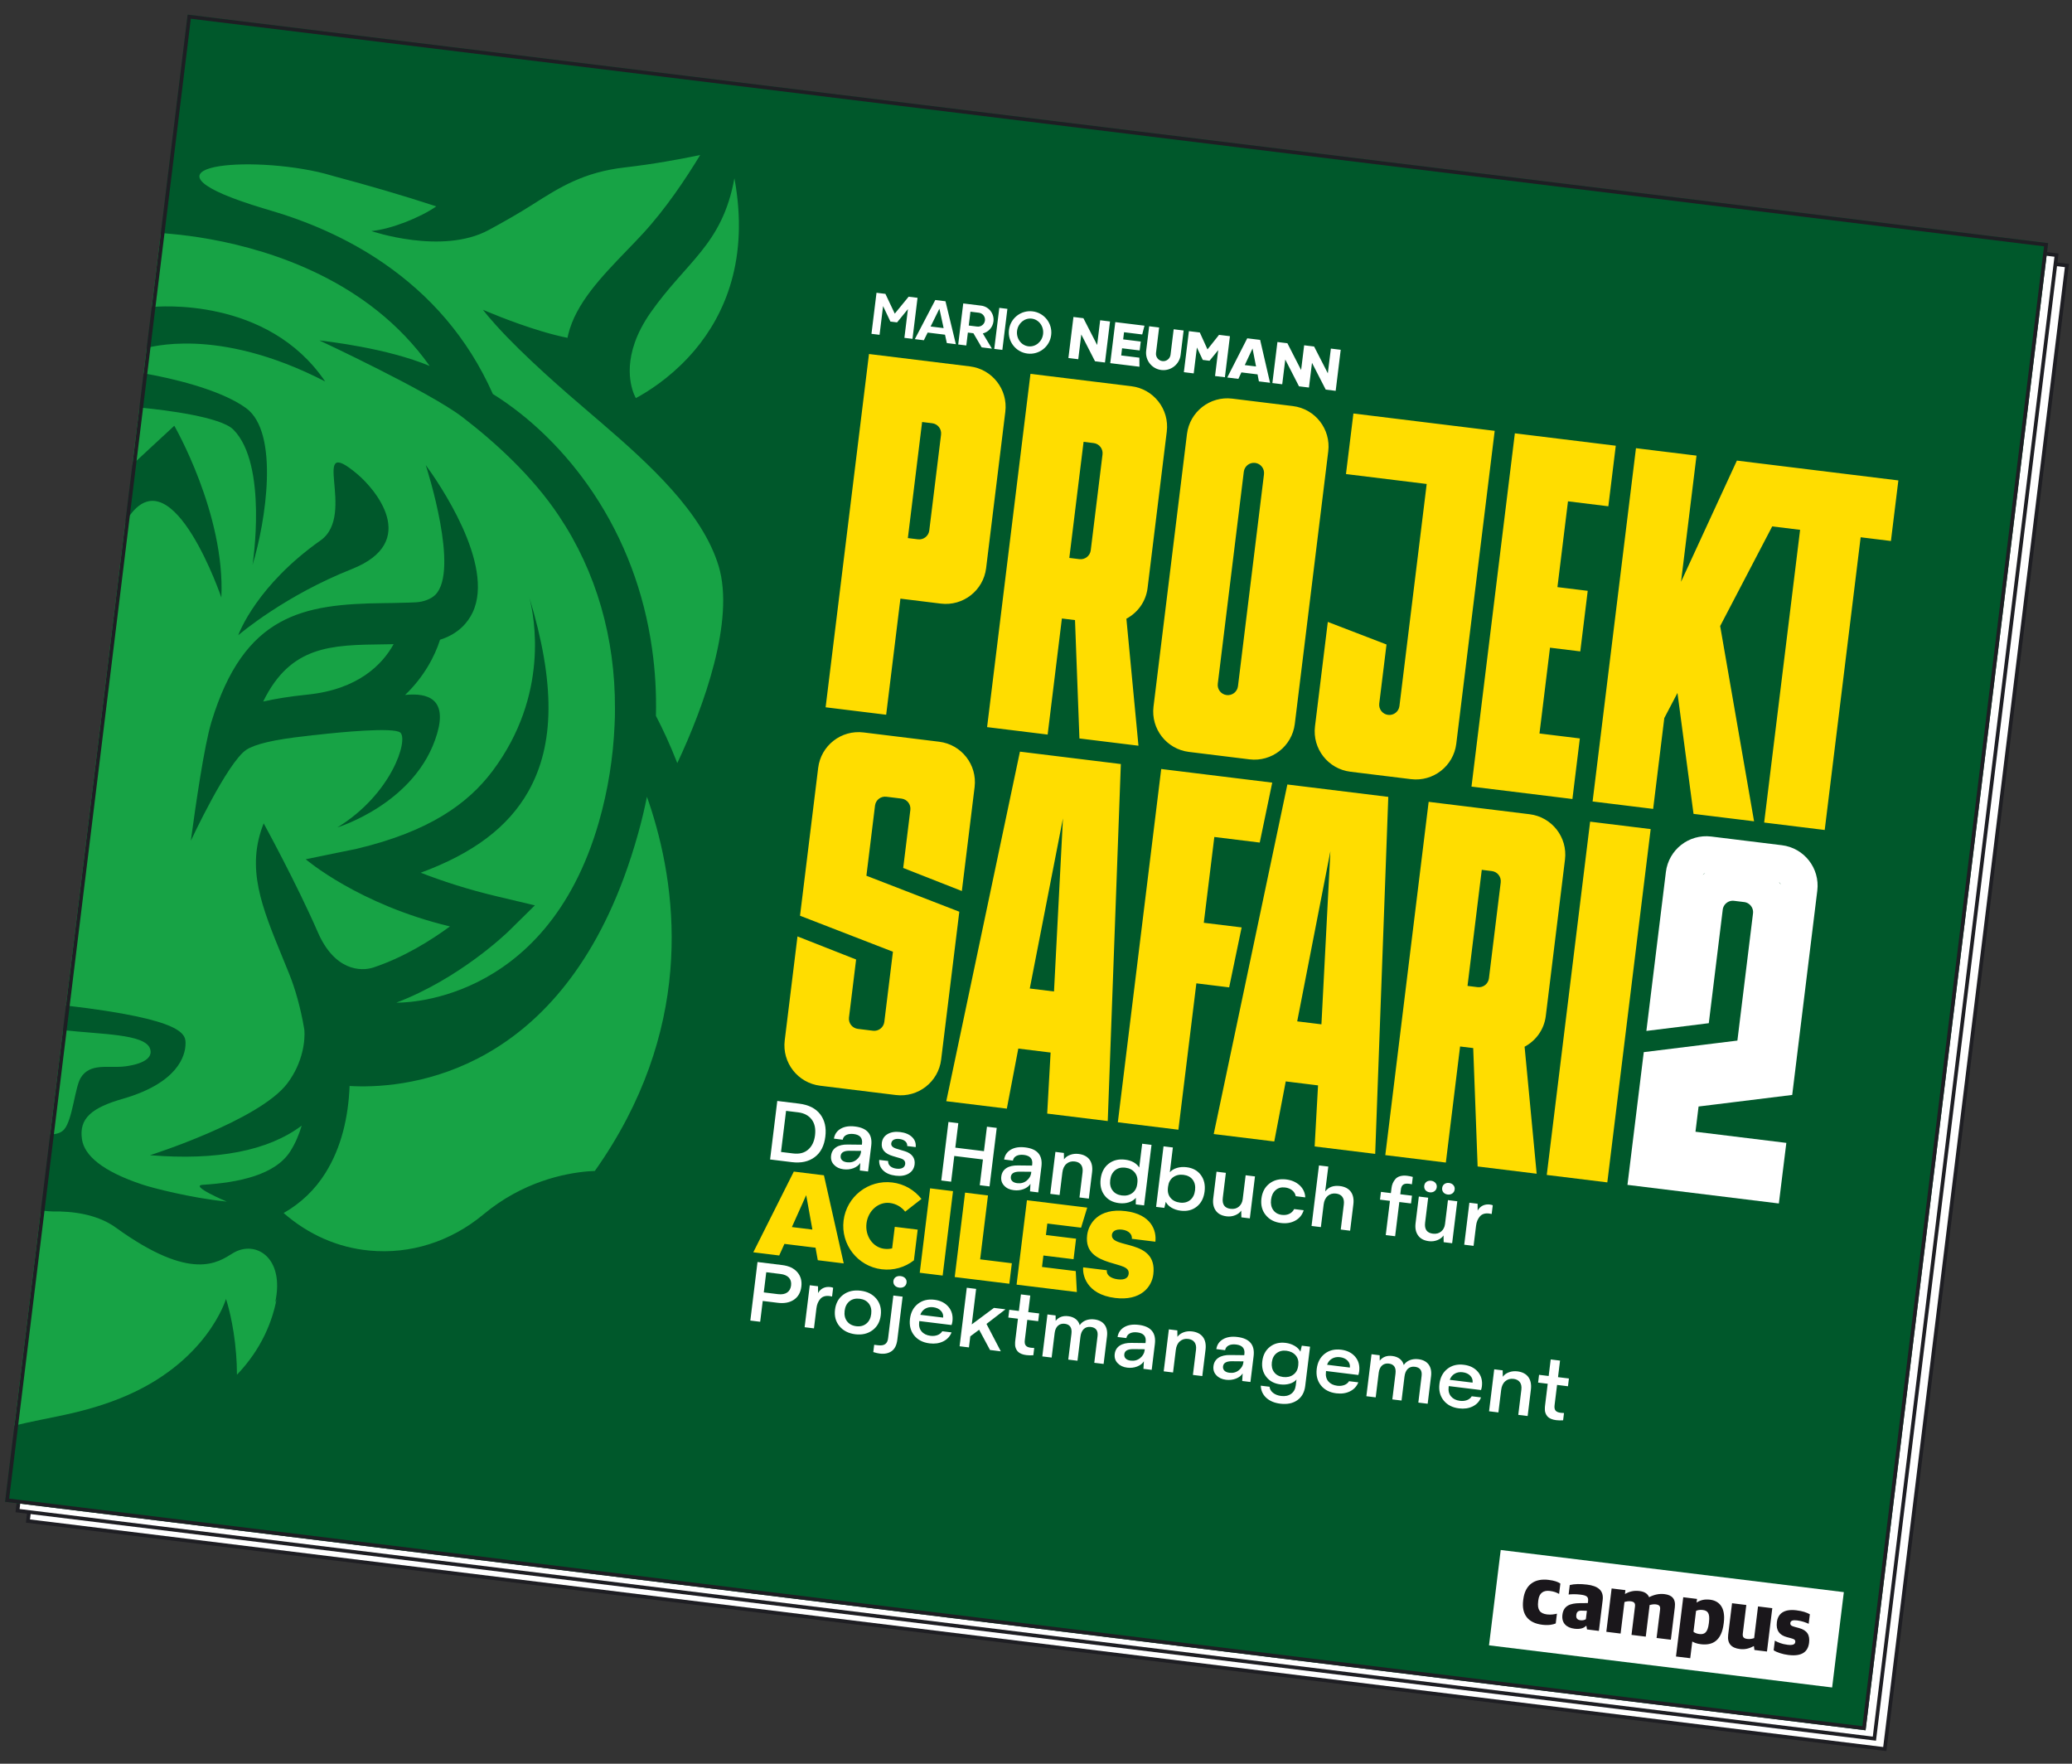
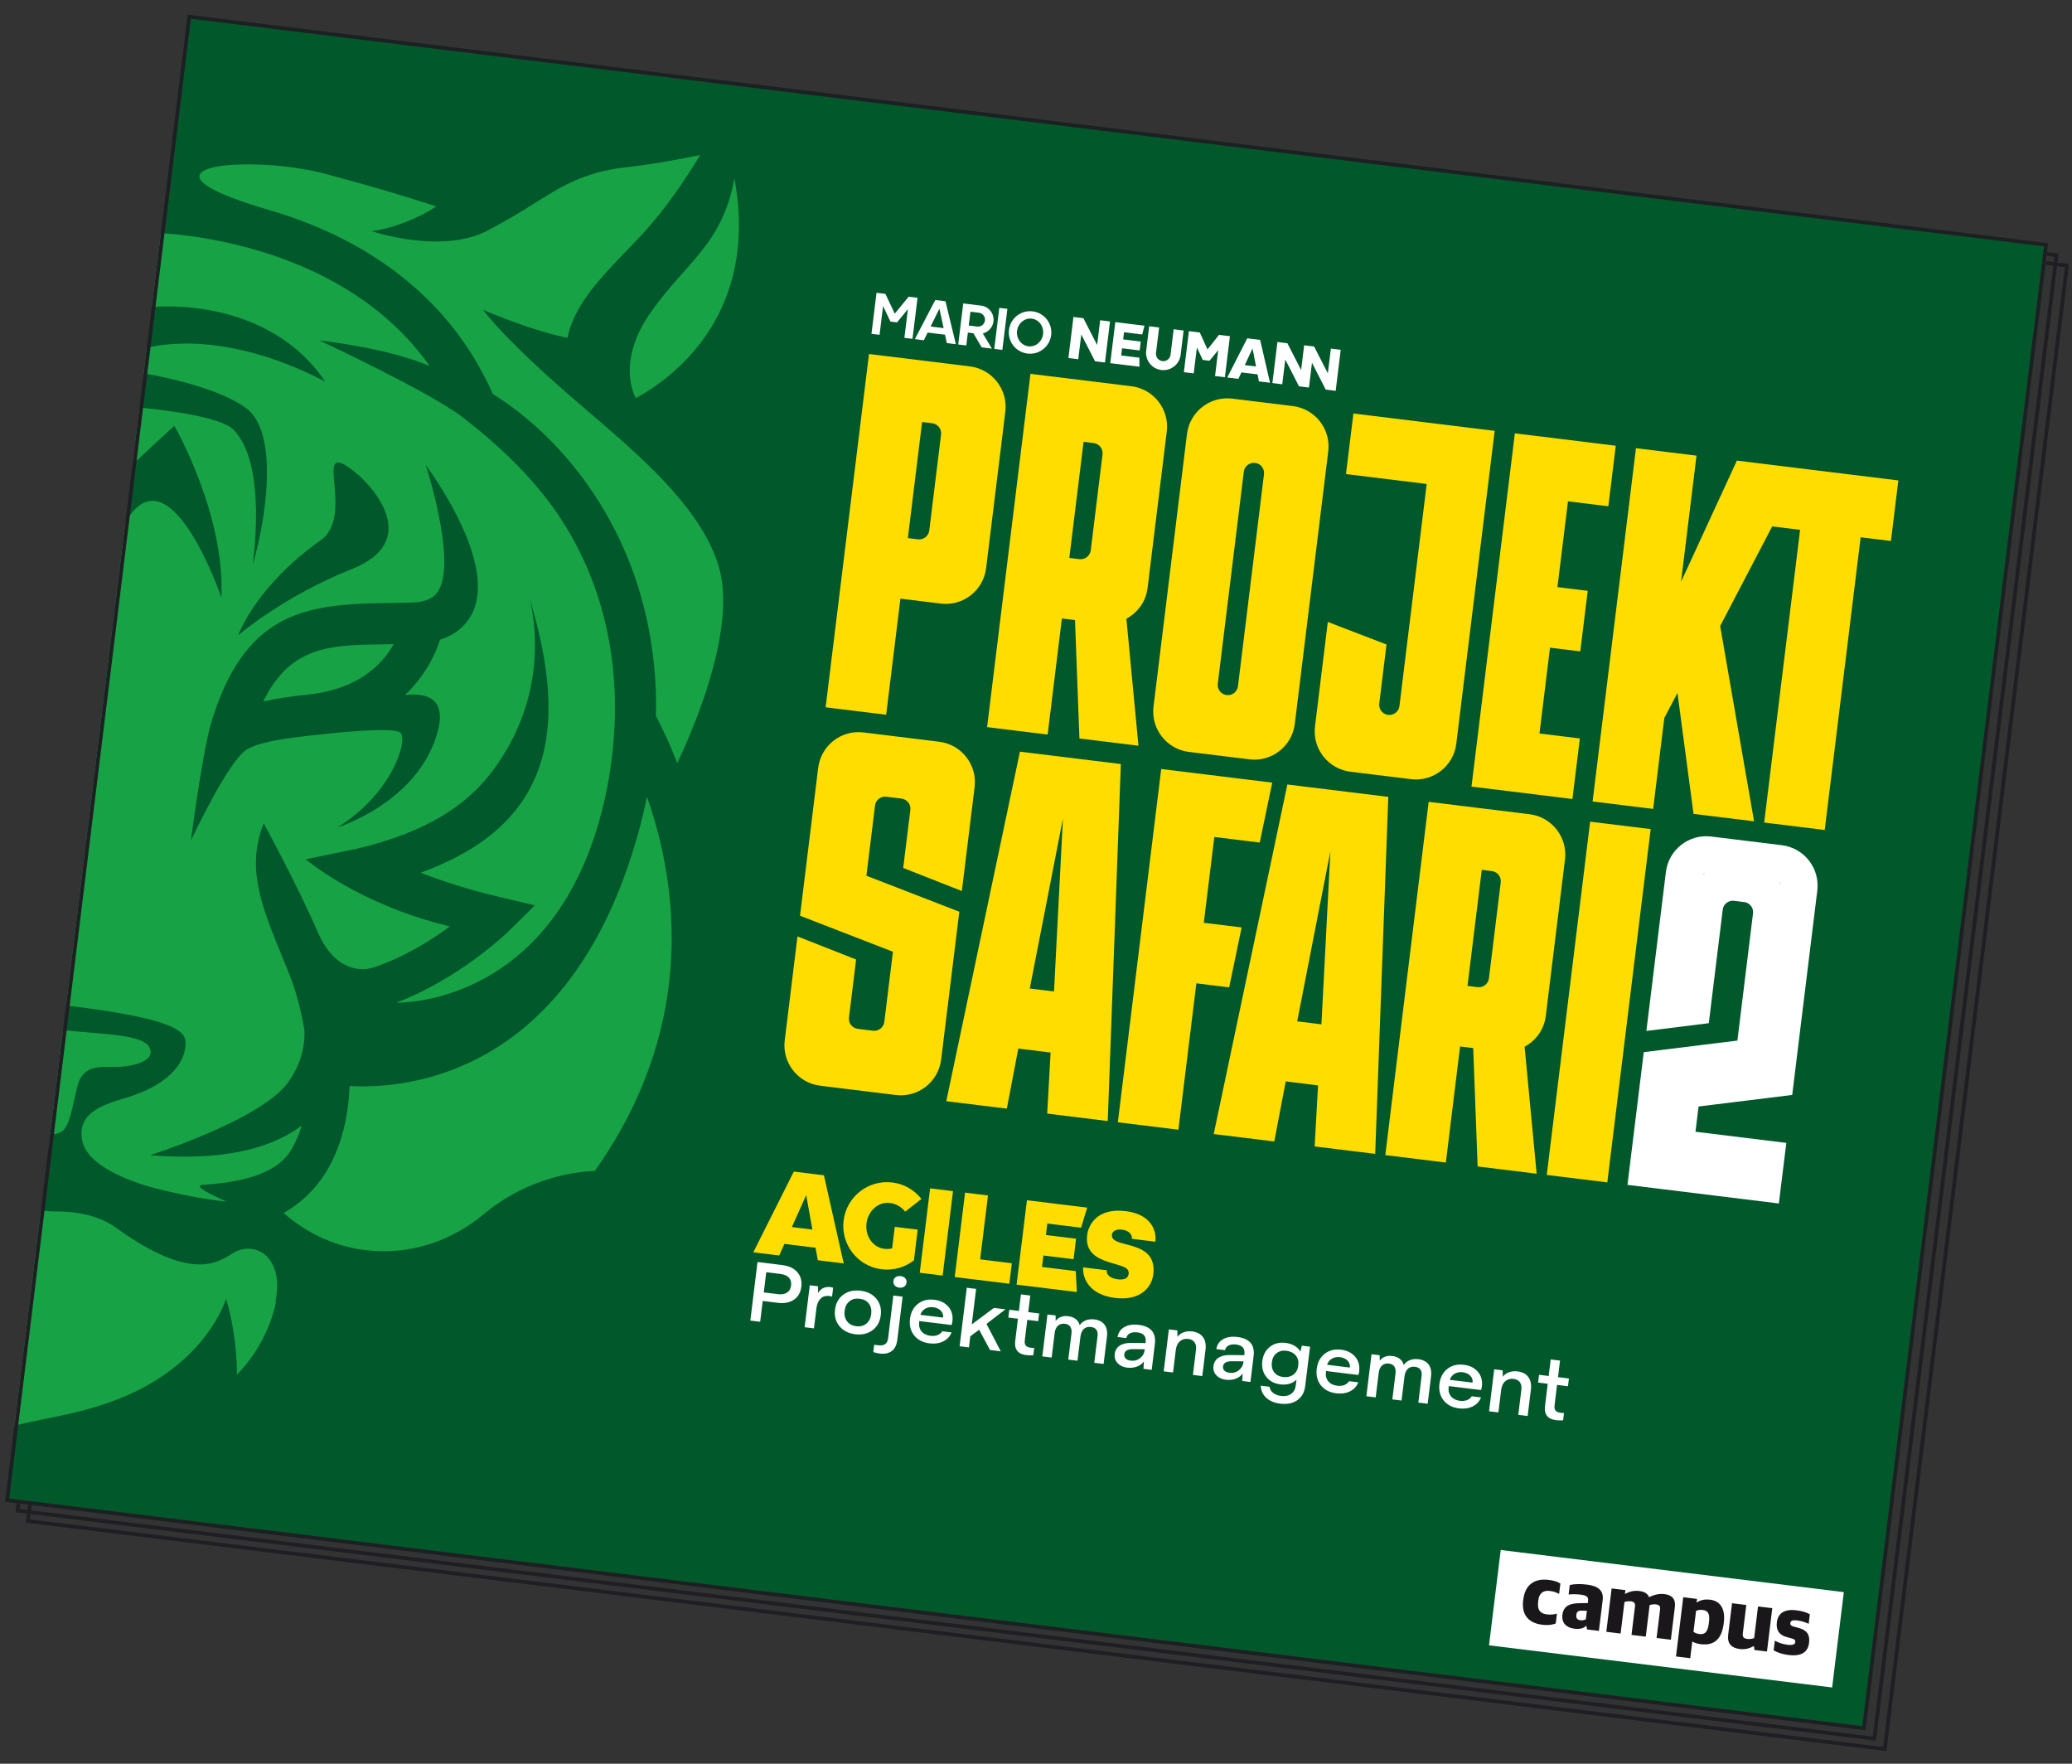
<svg xmlns="http://www.w3.org/2000/svg" version="1.1" id="Ebene_1" x="0px" y="0px" width="282px" height="240px" viewBox="0 0 282 240" enable-background="new 0 0 282 240" xml:space="preserve">
  <rect x="0" y="0" width="282" height="240" fill="#333333" stroke="none" />
-   <path fill="#FFFFFF" d="M28.589,5.107c-8.262,67.29-16.524,134.579-24.786,201.87c84.24,10.342,168.48,20.686,252.719,31.029  c8.263-67.289,16.524-134.579,24.787-201.869C197.068,25.793,112.831,15.451,28.589,5.107L28.589,5.107z" />
  <path fill="none" stroke="#1E1E23" stroke-width="0.5" d="M28.589,5.107c-8.262,67.29-16.524,134.579-24.786,201.87  c84.24,10.342,168.48,20.686,252.719,31.029c8.263-67.289,16.524-134.579,24.787-201.869  C197.068,25.793,112.831,15.451,28.589,5.107L28.589,5.107z" />
-   <path fill="#FFFFFF" d="M27.172,3.689C18.91,70.98,10.648,138.268,2.386,205.559c84.24,10.344,168.479,20.686,252.719,31.031  c8.263-67.291,16.524-134.58,24.786-201.871C195.651,24.376,111.413,14.033,27.172,3.689L27.172,3.689z" />
  <path fill="none" stroke="#1E1E23" stroke-width="0.5" d="M27.172,3.689C18.91,70.98,10.648,138.268,2.386,205.559  c84.24,10.344,168.479,20.686,252.719,31.031c8.263-67.291,16.524-134.58,24.786-201.871  C195.651,24.376,111.413,14.033,27.172,3.689L27.172,3.689z" />
  <polygon fill="#00582B" points="25.537,1.994 0.69,204.359 253.906,235.449 278.754,33.084 25.537,1.994 " />
  <path fill="#17A345" d="M21.888,31.712c0.414,0.028,0.919,0.066,1.499,0.127c5.604,0.508,18.066,2.536,28.014,10.487  c2.585,2.068,4.996,4.535,7.078,7.473c-5.83-2.437-13.985-3.346-15.009-3.472c0,0,14.954,6.97,19.449,10.418  c4.454,3.419,9.522,8.01,13.151,13.455c5.102,7.627,7.662,16.626,7.627,26.212c0.009,0.758-0.017,1.524-0.056,2.3  c-0.188,4.296-0.868,8.726-2.136,13.162c-7.262,25.254-27.557,24.561-27.557,24.561c8.529-3.24,14.876-9.336,15.234-9.678  l3.616-3.559l-4.946-1.172c-4.189-0.979-7.785-2.178-10.59-3.269c7.177-2.647,11.904-6.229,14.631-11.039  c3.625-6.397,3.675-14.816,0.147-26.433c0.686,2.615,2.768,13.288-5.032,23.661c-3.349,4.44-8.594,8.196-18.405,10.542l-6.994,1.437  c0,0,7.171,6.162,19.63,9.14c-2.611,1.918-6.31,4.223-10.411,5.586c-1.746,0.576-5.311,0.422-7.577-4.809  c-2.928-6.715-7.365-14.803-7.365-14.803c-2.422,6.103-0.308,11.258,2.626,18.405l0.835,2.047c0.799,1.965,1.569,4.625,2.058,7.547  c0.008,0.035,0.014,0.08,0.019,0.127c0.109,1.234-0.118,4.361-2.328,7.27c-3.845,5.057-18.682,9.762-18.682,9.762  c9.146,0.75,16.072-0.594,20.645-4.025c-0.367,1.244-0.873,2.416-1.533,3.467c-2.066,3.285-7.143,4.289-11.918,4.586  c-1.913,0.115,3.27,2.289,3.27,2.289L30.6,163.48c-4.624-0.479-9.873-1.836-11.199-2.281c-5.52-1.83-7.924-3.992-8.244-6.168  c-0.422-2.834,1.294-4.287,5.562-5.514c7.525-2.164,8.48-5.881,8.528-7.379c0.055-1.361,0.111-3.391-16.266-5.311l8.071-65.732  c0.219-0.403,0.456-0.759,0.697-1.068c5.864-7.795,12.378,11.279,12.378,11.279c0.536-11.367-6.405-23.37-6.405-23.37l-5.703,5.282  l0.955-7.772l0.154,0.026c0.124,0.004,0.258,0.021,0.403,0.038c2.882,0.286,10.483,1.208,12.216,2.936  c4.753,4.745,2.624,18.417,2.624,18.417c1.794-5.864,3.7-17.99-0.886-21.336c-3.655-2.653-10.677-4.138-13.387-4.629  c-0.222-0.039-0.399-0.07-0.555-0.09l0.43-3.499c0.13,0.128,9.38-3.089,24.281,4.6C36.403,40.314,21.35,41.711,20.688,41.777  l-0.018,0.128l-0.024-0.066L21.888,31.712L21.888,31.712z M59.249,80.936c-0.581,0.585-1.623,0.965-2.626,1.023  c-0.626,0.037-1.261,0.049-1.885,0.063c-0.863,0.03-1.712,0.039-2.55,0.049C41.259,82.2,33.23,83.578,28.771,98.251  c-0.987,3.249-2.167,11.473-2.798,16.155c0,0,4.976-10.686,7.559-12.382c1.157-0.763,3.769-1.392,8.112-1.864  c0,0,0.149-0.017,0.413-0.053c0.08-0.001,0.172-0.012,0.263-0.022c0.057-0.005,0.115-0.009,0.162-0.026  c0.184-0.021,0.378-0.044,0.607-0.062c3.154-0.359,10.491-1.075,11.392-0.309c1.133,0.988-1.19,8.393-8.549,12.895  c0,0,10.807-3.287,13.567-12.776c1.347-4.618-1.171-5.571-4.368-5.24c2.551-2.435,4.037-5.237,4.758-7.514  c2.529-0.798,3.796-2.372,4.435-3.707c3.102-6.563-4.734-17.816-6.38-20.065C58.165,63.975,62.536,77.642,59.249,80.936  L59.249,80.936z M47.882,77.437c9.367-3.713,3.129-10.925,0.75-12.924c-6.754-5.682,0.017,5.487-5.011,9.03  c-8.617,6.079-11.057,12.508-11.195,12.897C32.791,86.135,38.823,81.029,47.882,77.437L47.882,77.437z M41.756,94.53  c-2.358,0.242-4.32,0.566-5.937,0.934c3.73-7.638,9.245-7.697,16.437-7.785c0.43-0.005,0.873-0.006,1.315-0.02  C52.061,90.379,48.787,93.834,41.756,94.53L41.756,94.53z M94.573,47.626c-0.329,0.378-0.646,0.747-0.972,1.09  c-2.614,2.789-5.363,4.544-7.057,5.456c0,0-1.782-2.911-0.149-7.55c0.438-1.259,1.139-2.643,2.181-4.133  c2.41-3.412,4.793-5.698,6.797-8.199c2.084-2.596,3.744-5.434,4.58-10.035C101.992,35.282,98.627,42.797,94.573,47.626  L94.573,47.626z M59.381,28.083c-2.152,1.5-6.079,3.087-8.837,3.358c0,0,9.637,3.298,15.986-0.15  c2.195-1.19,4.116-2.289,5.906-3.427c3.753-2.388,6.993-4.445,12.646-5.086c3.842-0.443,7.394-1.093,10.214-1.686  c-1.957,3.231-4.712,7.35-7.806,10.701c-0.718,0.783-1.467,1.551-2.206,2.318c-3.397,3.53-6.905,7.148-7.947,11.397  c-0.043,0.153-0.072,0.307-0.102,0.462c-1.159-0.233-2.386-0.553-3.587-0.915c-4.1-1.227-7.919-2.906-7.919-2.906  c0.526,0.687,1.149,1.407,1.826,2.158c3.743,4.146,9.324,8.981,12.55,11.73c0.573,0.488,1.155,0.988,1.769,1.517  c3.304,2.838,6.689,5.855,9.531,9.042c2.933,3.289,5.289,6.756,6.408,10.445c2.206,7.36-1.958,18.984-5.631,26.8  c-1.024-2.625-2.057-4.799-2.909-6.429c0.077-3.113-0.102-6.165-0.529-9.147c-1.072-7.652-3.763-14.835-8.005-21.191  c-3.774-5.644-8.575-10.292-13.66-13.462c-1.736-3.911-3.903-7.264-6.342-10.142c-2.578-3.043-5.471-5.546-8.474-7.623  c-5.16-3.563-10.683-5.824-15.663-7.271c-0.218-0.062-0.436-0.134-0.644-0.192c-18.794-5.633-3.291-7.36,7.341-4.98  c0.054,0.02,0.119,0.037,0.176,0.044c0.527,0.122,1.043,0.254,1.534,0.403c0.176,0.045,0.339,0.088,0.501,0.142  C49.988,25.188,54.75,26.564,59.381,28.083L59.381,28.083z M84.923,119.395c0.695-1.882,1.35-3.894,1.941-6.026  c0.462-1.651,0.856-3.3,1.183-4.944c0.202,0.568,0.402,1.146,0.59,1.736c3.769,11.851,5.701,30.283-7.679,49.177  c-0.284,0.01-0.603,0.027-0.946,0.055c-3.21,0.271-8.893,1.418-14.222,5.863c-4.445,3.695-9.942,5.441-15.498,4.916  c-4.306-0.393-8.338-2.178-11.688-5.109c2.322-1.322,4.243-3.143,5.678-5.432c2.205-3.508,3.137-7.689,3.299-11.855  c-0.202-0.012-0.343-0.031-0.343-0.035c0.001-0.002,0.099,0.006,0.343,0.035C54.374,148.18,74.75,146.904,84.923,119.395  L84.923,119.395z M5.558,164.713c0.679,0.084,1.361,0.145,1.679,0.139c2.515-0.041,5.943,0.322,8.539,2.203  c10.336,7.465,13.908,4.703,15.926,3.471c3.034-1.855,7.112,0.555,5.743,6.744l0.193-0.473c-0.563,2.938-1.989,6.721-5.388,10.271  c-0.006-0.973-0.037-1.904-0.112-2.771c-0.329-4.326-1.289-7.283-1.381-7.543c0,0-2.546,8.756-14.383,13.512  c-4.281,1.713-7.825,2.307-10.901,2.947c-1.219,0.258-2.391,0.5-3.509,0.768L5.558,164.713L5.558,164.713z M6.831,154.354  l1.734-14.121l0.017-0.061c5.153,0.588,11.055,0.51,11.821,2.48c0.421,1.068-0.458,2.059-3.334,2.451  c-2.263,0.299-4.805-0.555-6.097,1.582c-0.768,1.285-1.096,5.598-2.2,6.955C8.319,154.195,7.585,154.367,6.831,154.354  L6.831,154.354z" />
  <polygon fill="#FFFFFF" points="204.248,210.918 202.655,223.891 249.354,229.625 250.947,216.652 204.248,210.918 " />
  <path fill="#1A171B" d="M228.102,225.408l0.989-8.063l1.874,0.23l-0.061,0.498c0.489-0.32,1.051-0.488,1.838-0.393  c1.142,0.141,2.135,0.949,1.869,3.111l-0.017,0.133c-0.286,2.33-1.496,3.014-3.115,2.814c-0.587-0.072-0.948-0.24-1.158-0.367  l-0.279,2.273L228.102,225.408L228.102,225.408z M231.268,222.352c0.699,0.086,1.147-0.174,1.304-1.438l0.022-0.188  c0.151-1.232-0.192-1.566-0.855-1.648c-0.4-0.049-0.713,0.025-0.905,0.125l-0.35,2.84  C230.635,222.184,230.935,222.311,231.268,222.352L231.268,222.352z M218.62,222.049l0.724-5.9l1.874,0.23l-0.063,0.521  c0.591-0.322,1.197-0.494,1.963-0.4c0.676,0.082,1.116,0.34,1.325,0.838c0.685-0.344,1.38-0.506,2.09-0.418  c1.009,0.123,1.555,0.629,1.412,1.793l-0.541,4.414l-1.942-0.238l0.476-3.871c0.055-0.443-0.102-0.641-0.579-0.701  c-0.287-0.035-0.552,0.012-0.855,0.098c-0.005,0.045,0.001,0.092-0.005,0.135l-0.51,4.158l-1.941-0.238l0.475-3.869  c0.056-0.443-0.111-0.645-0.578-0.701c-0.287-0.037-0.598,0.016-0.855,0.096l-0.527,4.293L218.62,222.049L218.62,222.049z   M236.791,224.393c-1.13-0.139-1.733-0.732-1.585-1.939l0.526-4.293l1.941,0.24l-0.476,3.881c-0.06,0.477,0.118,0.68,0.628,0.74  c0.345,0.043,0.656-0.031,0.915-0.111l0.528-4.314l1.941,0.238l-0.724,5.898l-1.708-0.209l-0.068-0.537  C238.084,224.314,237.535,224.482,236.791,224.393L236.791,224.393z M243.4,225.203c-0.799-0.098-1.556-0.348-2.004-0.639  l0.161-1.309c0.443,0.232,0.922,0.461,1.721,0.559c0.71,0.088,1.019-0.043,1.058-0.365c0.037-0.299-0.13-0.41-0.62-0.537  l-0.535-0.145c-0.99-0.268-1.488-0.891-1.348-2.033c0.146-1.188,1.011-1.813,2.652-1.611c0.853,0.105,1.403,0.297,1.836,0.541  l-0.16,1.297c-0.362-0.168-0.888-0.377-1.586-0.465c-0.577-0.07-0.871,0.039-0.909,0.35c-0.037,0.301,0.15,0.414,0.62,0.539  l0.533,0.143c1.178,0.314,1.521,0.998,1.396,2.02C246.056,224.844,245.153,225.42,243.4,225.203L243.4,225.203z M209.913,221.092  c-1.931-0.236-2.847-1.396-2.61-3.314l0.019-0.145c0.245-2.006,1.558-2.881,3.432-2.65c0.809,0.098,1.272,0.268,1.615,0.502  l-0.174,1.408c-0.369-0.193-0.668-0.33-1.267-0.404c-0.832-0.102-1.438,0.252-1.561,1.25l-0.023,0.189  c-0.136,1.107,0.228,1.637,1.214,1.758c0.577,0.07,1.039-0.031,1.341-0.105l-0.162,1.33  C211.379,221.068,210.778,221.197,209.913,221.092L209.913,221.092z M215.098,220.479c0.299,0.037,0.589-0.029,0.738-0.146  l0.141-1.141l-0.695-0.018c-0.471-0.023-0.693,0.141-0.747,0.584C214.474,220.244,214.731,220.434,215.098,220.479L215.098,220.479z   M214.282,221.629c-1.087-0.135-1.775-0.77-1.637-1.9c0.153-1.242,1.06-1.559,2.366-1.578l1.094-0.012l0.031-0.256  c0.076-0.621-0.207-0.791-1.061-0.896c-0.587-0.072-1.163-0.063-1.585-0.014l0.157-1.287c0.639-0.158,1.429-0.172,2.35-0.059  c1.452,0.178,2.292,0.764,2.129,2.096l-0.516,4.203l-1.619-0.199l-0.078-0.471l-0.066-0.01  C215.56,221.572,215.013,221.719,214.282,221.629L214.282,221.629z" />
  <path fill="#FFFFFF" d="M163.699,48.977l-0.8-1.692l-0.433,3.525l-1.341-0.165l0.686-5.584l1.484,0.183l1.045,2.301l1.571-1.979  l1.483,0.183l-0.685,5.584l-1.341-0.164l0.433-3.526l-1.185,1.449L163.699,48.977L163.699,48.977z M131.847,44.297l1.148,0.141  c0.52,0.064,0.994-0.306,1.058-0.826c0.063-0.519-0.306-0.992-0.825-1.057l-1.149-0.141L131.847,44.297L131.847,44.297z   M133.532,41.589c1.057,0.13,1.809,1.092,1.679,2.148c-0.1,0.817-0.695,1.45-1.448,1.638L135,47.438l-1.396-0.172l-1.125-1.92  l-0.75-0.092l-0.217,1.755l-1.1-0.135l0.685-5.584L133.532,41.589L133.532,41.589z M138.422,45.023  c-0.128,1.04,0.563,1.981,1.54,2.102c0.979,0.12,1.874-0.626,2.002-1.666c0.128-1.039-0.562-1.98-1.54-2.101  C139.446,43.238,138.55,43.984,138.422,45.023L138.422,45.023z M137.321,44.888c0.194-1.586,1.639-2.714,3.225-2.519  c1.586,0.194,2.714,1.638,2.519,3.225c-0.194,1.586-1.638,2.714-3.225,2.519C138.254,47.918,137.126,46.474,137.321,44.888  L137.321,44.888z M121.185,43.757l-0.997-2.106l-0.48,3.909l-1.101-0.135l0.686-5.585l1.212,0.148l1.273,2.691l1.886-2.303  l1.213,0.148l-0.686,5.584l-1.102-0.135l0.48-3.909l-1.477,1.804L121.185,43.757L121.185,43.757z M136.005,41.893l1.102,0.135  l-0.687,5.584l-1.101-0.135L136.005,41.893L136.005,41.893z M126.255,45.254l-0.517,1.046l-1.229-0.151l2.784-5.326l1.388,0.171  l1.413,5.842l-1.229-0.151l-0.249-1.14L126.255,45.254L126.255,45.254z M127.853,42.007l-1.196,2.422l1.771,0.218L127.853,42.007  L127.853,42.007z M177.082,50.353l0.414-3.366l1.355,0.166l1.868,3.647l0.414-3.366l1.339,0.164l-0.685,5.584l-1.356-0.166  l-1.868-3.646l-0.414,3.366l-1.355-0.167l-1.868-3.646l-0.414,3.366l-1.34-0.164l0.686-5.585l1.356,0.167L177.082,50.353  L177.082,50.353z M168.953,50.675l-0.408,0.881l-1.515-0.186l2.72-5.334l1.755,0.215l1.348,5.834l-1.516-0.187l-0.182-0.953  L168.953,50.675L168.953,50.675z M170.47,47.42l-1.054,2.259l1.532,0.188L170.47,47.42L170.47,47.42z M155.996,47.716l0.407-3.319  l1.355,0.167l-0.425,3.462c-0.067,0.546,0.322,1.043,0.868,1.111c0.547,0.067,1.043-0.322,1.11-0.868l0.426-3.463l1.355,0.167  l-0.407,3.319c-0.158,1.295-1.339,2.216-2.634,2.057S155.837,49.011,155.996,47.716L155.996,47.716z M149.321,46.945l0.412-3.366  l1.341,0.165l-0.687,5.584l-1.354-0.166l-1.869-3.647l-0.413,3.366l-1.341-0.164l0.686-5.584l1.356,0.166L149.321,46.945  L149.321,46.945z M155.765,44.319l-0.308,1.193l-2.475-0.304l-0.118,0.973l2.393,0.294l-0.149,1.213l-2.393-0.294l-0.119,0.974  l2.473,0.304l0.011,1.231l-3.974-0.487l0.687-5.584L155.765,44.319L155.765,44.319z" />
  <path fill="#FFDD00" d="M128.09,144.186c-0.372,3.033-3.134,5.191-6.168,4.82l-10.301-1.266c-3.035-0.373-5.193-3.135-4.82-6.17  l1.737-14.146l7.979,3.141l-0.97,7.898c-0.093,0.758,0.447,1.447,1.205,1.541l2.061,0.254c0.759,0.094,1.448-0.447,1.543-1.205  l1.172-9.545l-12.645-4.9l2.471-20.122c0.373-3.033,3.135-5.191,6.169-4.819l10.302,1.265c3.034,0.373,5.19,3.135,4.819,6.169  l-1.737,14.146l-7.98-3.139l0.971-7.897c0.093-0.759-0.446-1.449-1.205-1.542l-2.061-0.253c-0.759-0.094-1.449,0.445-1.542,1.204  l-1.172,9.546l12.644,4.898L128.09,144.186L128.09,144.186z M123.56,73.22l1.372,0.169c0.76,0.093,1.449-0.446,1.542-1.205  l1.604-13.048c0.093-0.759-0.447-1.449-1.205-1.543l-1.374-0.168L123.56,73.22L123.56,73.22z M132.004,49.858  c3.034,0.373,5.192,3.135,4.82,6.169l-2.614,21.289c-0.373,3.035-3.135,5.192-6.169,4.82l-5.494-0.675l-1.939,15.796l-8.241-1.012  l5.903-48.073L132.004,49.858L132.004,49.858z M209.524,99.809l5.494,0.675l-1.012,8.241l-13.735-1.687l5.902-48.073l13.735,1.687  l-1.012,8.241l-5.493-0.675l-1.435,11.675l4.121,0.506l-1.012,8.241l-4.121-0.506L209.524,99.809L209.524,99.809z M258.368,65.375  l-1.013,8.241l-4.119-0.507l-4.892,39.832l-8.241-1.012l4.891-39.832l-3.796-0.466l-7.083,13.56l4.614,26.569l-8.24-1.011  l-2.185-16.455l-1.792,3.418l-1.518,12.361l-8.241-1.012l5.903-48.073l8.24,1.013L228.79,79.17l7.602-16.495L258.368,65.375  L258.368,65.375z M145.535,75.919l1.373,0.168c0.759,0.093,1.449-0.446,1.543-1.205l1.602-13.048  c0.093-0.759-0.447-1.449-1.205-1.542l-1.373-0.169L145.535,75.919L145.535,75.919z M153.979,52.556  c3.035,0.373,5.193,3.135,4.82,6.169l-2.614,21.29c-0.228,1.856-1.351,3.356-2.883,4.177l1.643,17.281l-8.035-0.987l-0.602-16.106  l-1.786-0.219l-1.938,15.795l-8.241-1.013l5.902-48.072L153.979,52.556L153.979,52.556z M165.741,93.04  c-0.094,0.758,0.445,1.448,1.205,1.542c0.758,0.093,1.448-0.446,1.542-1.205l3.541-28.845c0.093-0.758-0.446-1.448-1.204-1.542  c-0.76-0.093-1.45,0.446-1.543,1.205L165.741,93.04L165.741,93.04z M161.547,59.062c0.373-3.034,3.135-5.191,6.169-4.818  l8.241,1.012c3.034,0.372,5.191,3.134,4.818,6.169l-4.553,37.085c-0.373,3.034-3.135,5.192-6.169,4.819l-8.241-1.013  c-3.033-0.372-5.191-3.134-4.818-6.168L161.547,59.062L161.547,59.062z M181.066,115.834l-4.516,23.148l3.297,0.404L181.066,115.834  L181.066,115.834z M175.211,106.75l13.735,1.686l-1.782,48.58l-8.241-1.012l0.463-8.309l-4.396-0.541l-1.562,8.174l-8.241-1.012  L175.211,106.75L175.211,106.75z M144.668,111.365l-4.515,23.147l3.297,0.404L144.668,111.365L144.668,111.365z M138.813,102.281  l13.734,1.687l-1.782,48.58l-8.241-1.014l0.463-8.307l-4.396-0.541l-1.561,8.174l-8.241-1.012L138.813,102.281L138.813,102.281z   M160.38,153.727l-8.241-1.012l5.903-48.073l15.108,1.855l-1.698,8.156l-6.182-0.759l-1.433,11.675l5.15,0.631l-1.698,8.158  l-4.464-0.549L160.38,153.727L160.38,153.727z M199.729,134.158l1.374,0.17c0.759,0.094,1.449-0.445,1.542-1.205l1.603-13.047  c0.093-0.76-0.446-1.449-1.205-1.544l-1.374-0.168L199.729,134.158L199.729,134.158z M208.176,110.797  c3.034,0.373,5.191,3.135,4.819,6.169l-2.614,21.29c-0.228,1.855-1.351,3.355-2.883,4.178l1.642,17.281l-8.034-0.988l-0.602-16.107  l-1.786-0.219l-1.938,15.795l-8.241-1.012l5.901-48.073L208.176,110.797L208.176,110.797z M216.417,111.809l8.241,1.012  l-5.903,48.074l-8.241-1.012L216.417,111.809L216.417,111.809z M187.717,95.737c-0.093,0.76,0.446,1.449,1.205,1.542  c0.758,0.094,1.449-0.445,1.542-1.204l3.71-30.218l-10.988-1.349l1.013-8.241l19.229,2.361l-5.228,42.579  c-0.372,3.033-3.135,5.191-6.169,4.818l-8.24-1.011c-3.035-0.373-5.193-3.135-4.82-6.169l1.745-14.216l7.989,3.072L187.717,95.737  L187.717,95.737z" />
  <path fill="#FFFFFF" d="M103.097,171.732l-0.977,7.965l1.34,0.164l0.348-2.832l2.022,0.248c0.889,0.115,1.624-0.018,2.211-0.408  c0.581-0.387,0.921-0.98,1.021-1.785c0.096-0.783-0.085-1.441-0.548-1.973s-1.147-0.854-2.054-0.965L103.097,171.732  L103.097,171.732z M103.951,175.865l0.337-2.744l1.941,0.238c1.003,0.123,1.547,0.662,1.435,1.57  c-0.103,0.842-0.721,1.305-1.772,1.176L103.951,175.865L103.951,175.865z M113.001,175.137c-0.703-0.086-1.319,0.191-1.663,0.82  l-0.006-0.926l-1.121-0.139l-0.701,5.711l1.271,0.156l0.335-2.734c0.064-0.525,0.242-0.951,0.533-1.279  c0.285-0.324,0.703-0.451,1.245-0.387c0.134,0.018,0.252,0.037,0.351,0.066l0.146-1.186  C113.299,175.189,113.167,175.158,113.001,175.137L113.001,175.137z M114.252,180.463c0.512,0.617,1.229,0.982,2.152,1.098  c0.917,0.111,1.695-0.07,2.342-0.547c0.641-0.471,1.018-1.154,1.127-2.039s-0.093-1.633-0.6-2.25  c-0.514-0.613-1.226-0.979-2.143-1.09c-0.922-0.113-1.706,0.066-2.352,0.537c-0.646,0.477-1.024,1.154-1.132,2.039  C113.538,179.096,113.739,179.85,114.252,180.463L114.252,180.463z M115.616,177.07c0.369-0.299,0.834-0.41,1.392-0.342  c0.541,0.068,0.955,0.287,1.242,0.66c0.286,0.373,0.392,0.842,0.321,1.416c-0.069,0.563-0.286,1-0.655,1.303  c-0.37,0.307-0.831,0.426-1.378,0.359c-0.552-0.068-0.971-0.295-1.257-0.672c-0.285-0.379-0.396-0.85-0.326-1.424  C115.025,177.803,115.247,177.367,115.616,177.07L115.616,177.07z M122.397,175.219c0.542,0.066,0.931-0.223,0.988-0.695  c0.055-0.434-0.254-0.809-0.796-0.875c-0.557-0.07-0.94,0.221-0.995,0.656C121.537,174.775,121.84,175.15,122.397,175.219  L122.397,175.219z M119.734,184.189c0.659,0.082,1.201-0.033,1.625-0.334c0.423-0.301,0.677-0.82,0.768-1.555l0.719-5.857  l-1.261-0.154l-0.713,5.809c-0.089,0.723-0.468,1.068-1.375,0.959l-0.52-0.064l-0.122,0.992  C119.174,184.088,119.471,184.156,119.734,184.189L119.734,184.189z M128.245,181.152c-0.281,0.471-0.893,0.707-1.606,0.619  c-0.53-0.066-0.936-0.268-1.216-0.602s-0.385-0.766-0.32-1.291l0.014-0.113l4.392,0.539c0.063-0.199,0.1-0.363,0.116-0.496  c0.095-0.779-0.085-1.438-0.536-1.979c-0.456-0.539-1.097-0.863-1.923-0.965c-0.879-0.107-1.626,0.078-2.234,0.555  c-0.613,0.479-0.976,1.164-1.085,2.049c-0.108,0.891,0.082,1.637,0.568,2.248c0.486,0.607,1.182,0.971,2.099,1.084  c0.697,0.086,1.317-0.002,1.856-0.268s0.921-0.67,1.136-1.227L128.245,181.152L128.245,181.152z M127.008,177.881  c0.44,0.055,0.785,0.211,1.041,0.477c0.251,0.264,0.354,0.576,0.311,0.936l-3.105-0.381c0.126-0.359,0.345-0.639,0.662-0.828  C126.233,177.9,126.595,177.83,127.008,177.881L127.008,177.881z M131.873,183.35l0.185-1.506l1.204-0.898l1.48,2.756l1.469,0.182  l-1.948-3.729l2.585-1.99l-1.57-0.193l-3.021,2.248l0.594-4.832l-1.271-0.156l-0.978,7.963L131.873,183.35L131.873,183.35z   M139.67,184.395c0.328,0.041,0.653,0.047,0.967,0.02l0.121-0.984c-0.179-0.006-0.323-0.02-0.441-0.033  c-0.703-0.086-0.921-0.391-0.84-1.051l0.337-2.746l1.484,0.182l0.13-1.055l-1.485-0.182l0.276-2.254l-1.271-0.156l-0.277,2.252  l-1.308-0.16l-0.13,1.057l1.309,0.16l-0.356,2.908c-0.016,0.117-0.026,0.213-0.03,0.283c-0.003,0.076-0.006,0.186-0.002,0.332  c0.003,0.148,0.021,0.27,0.053,0.365c0.057,0.203,0.195,0.492,0.413,0.666C138.832,184.178,139.199,184.338,139.67,184.395  L139.67,184.395z M148.944,179.539c-0.854-0.104-1.597,0.186-1.997,0.789c-0.162-0.672-0.733-1.123-1.543-1.223  c-0.739-0.096-1.315,0.115-1.728,0.631l-0.007-0.734l-1.11-0.137l-0.701,5.711l1.271,0.156l0.412-3.352  c0.104-0.859,0.627-1.338,1.383-1.246c0.702,0.092,1,0.547,0.898,1.373l-0.431,3.502l1.255,0.154l0.402-3.271  c0.111-0.906,0.615-1.42,1.409-1.324c0.703,0.086,1.011,0.506,0.919,1.252l-0.445,3.625l1.271,0.156l0.459-3.744  C150.823,180.549,150.204,179.695,148.944,179.539L148.944,179.539z M153.407,186.104c0.478,0.059,0.925,0.01,1.347-0.15  c0.417-0.162,0.729-0.395,0.931-0.713l-0.06,1.027l1.121,0.137l0.431-3.512c0.189-1.541-0.543-2.408-2.2-2.611  c-0.788-0.098-1.442,0.002-1.959,0.303c-0.516,0.303-0.82,0.748-0.917,1.348l1.196,0.146c0.099-0.582,0.69-0.875,1.5-0.773  c0.842,0.102,1.219,0.535,1.125,1.297l-0.019,0.156l-1.908-0.023c-1.304-0.029-2.156,0.492-2.28,1.5  c-0.06,0.494,0.068,0.912,0.391,1.252C152.423,185.83,152.854,186.035,153.407,186.104L153.407,186.104z M153.878,185.148  c-0.6-0.074-0.919-0.402-0.861-0.873c0.057-0.461,0.449-0.689,1.18-0.693l1.604,0.018l-0.025,0.197  c-0.052,0.381-0.257,0.721-0.607,1.01C154.811,185.094,154.383,185.211,153.878,185.148L153.878,185.148z M159.651,186.762  l0.377-3.063c0.063-0.52,0.248-0.918,0.559-1.184c0.311-0.268,0.688-0.373,1.133-0.318c0.757,0.092,1.162,0.605,1.056,1.469  l-0.421,3.428l1.276,0.156l0.442-3.594c0.171-1.398-0.474-2.316-1.829-2.482c-0.408-0.051-0.789-0.012-1.147,0.119  s-0.646,0.336-0.849,0.615l-0.013-0.873l-1.153-0.141l-0.701,5.711L159.651,186.762L159.651,186.762z M166.847,187.754  c0.478,0.059,0.924,0.01,1.346-0.15c0.419-0.162,0.729-0.395,0.933-0.713l-0.062,1.027l1.121,0.137l0.432-3.512  c0.188-1.539-0.543-2.408-2.2-2.611c-0.788-0.098-1.443,0.002-1.959,0.303c-0.517,0.301-0.821,0.748-0.916,1.346l1.196,0.148  c0.098-0.582,0.688-0.875,1.499-0.775c0.842,0.104,1.219,0.537,1.126,1.299l-0.021,0.154l-1.908-0.021  c-1.302-0.029-2.155,0.492-2.279,1.5c-0.061,0.494,0.067,0.912,0.391,1.252C165.862,187.48,166.294,187.686,166.847,187.754  L166.847,187.754z M167.317,186.799c-0.601-0.074-0.92-0.402-0.861-0.873c0.057-0.461,0.45-0.691,1.179-0.693l1.604,0.016  l-0.024,0.199c-0.052,0.381-0.257,0.719-0.609,1.008C168.25,186.744,167.822,186.861,167.317,186.799L167.317,186.799z   M174.248,191.008c0.928,0.113,1.703-0.041,2.316-0.473c0.614-0.43,0.972-1.076,1.076-1.936l0.657-5.346l-1.121-0.139l-0.188,0.816  c-0.158-0.309-0.42-0.574-0.779-0.787c-0.366-0.215-0.779-0.354-1.24-0.41c-0.842-0.102-1.55,0.078-2.135,0.539  s-0.931,1.111-1.033,1.941c-0.103,0.838,0.076,1.551,0.533,2.135c0.455,0.59,1.099,0.934,1.93,1.037  c0.456,0.055,0.879,0.02,1.28-0.1c0.396-0.119,0.697-0.311,0.909-0.568l-0.1,0.805c-0.062,0.504-0.271,0.887-0.631,1.148  c-0.364,0.26-0.816,0.355-1.358,0.289c-0.445-0.055-0.814-0.197-1.097-0.424c-0.288-0.23-0.449-0.506-0.48-0.832l-1.195-0.146  c0.019,0.65,0.266,1.199,0.74,1.643C172.807,190.641,173.442,190.91,174.248,191.008L174.248,191.008z M174.634,187.377  c-0.542-0.068-0.95-0.287-1.221-0.652c-0.276-0.365-0.379-0.818-0.313-1.355c0.067-0.541,0.281-0.957,0.648-1.238  c0.366-0.281,0.81-0.391,1.335-0.326c0.536,0.066,0.957,0.275,1.257,0.623c0.3,0.354,0.421,0.787,0.357,1.307l-0.018,0.139  c-0.063,0.521-0.287,0.92-0.669,1.193S175.17,187.441,174.634,187.377L174.634,187.377z M183.604,187.949  c-0.28,0.473-0.892,0.707-1.604,0.619c-0.531-0.064-0.937-0.268-1.217-0.6c-0.28-0.334-0.386-0.768-0.32-1.293l0.014-0.113  l4.393,0.541c0.063-0.199,0.099-0.365,0.114-0.498c0.097-0.777-0.084-1.436-0.534-1.977c-0.457-0.541-1.098-0.863-1.924-0.967  c-0.88-0.107-1.626,0.078-2.234,0.555c-0.614,0.479-0.977,1.164-1.084,2.049c-0.11,0.891,0.082,1.639,0.567,2.248  c0.486,0.609,1.182,0.973,2.099,1.084c0.698,0.086,1.317,0,1.856-0.268c0.539-0.266,0.92-0.67,1.137-1.227L183.604,187.949  L183.604,187.949z M182.369,184.678c0.438,0.055,0.785,0.211,1.041,0.477c0.25,0.266,0.354,0.576,0.309,0.938l-3.104-0.383  c0.126-0.359,0.345-0.639,0.662-0.826C181.593,184.697,181.956,184.627,182.369,184.678L182.369,184.678z M193.048,184.955  c-0.853-0.105-1.596,0.186-1.997,0.789c-0.162-0.674-0.733-1.125-1.543-1.223c-0.739-0.098-1.315,0.115-1.727,0.631l-0.008-0.736  l-1.109-0.137l-0.702,5.713l1.271,0.156l0.412-3.352c0.105-0.859,0.627-1.34,1.384-1.246c0.701,0.092,1,0.547,0.897,1.373  l-0.43,3.502l1.255,0.154l0.402-3.271c0.11-0.906,0.614-1.422,1.408-1.324c0.703,0.086,1.011,0.504,0.919,1.25l-0.444,3.625  l1.271,0.156l0.459-3.742C194.927,185.965,194.308,185.109,193.048,184.955L193.048,184.955z M200.305,190  c-0.281,0.473-0.892,0.707-1.604,0.619c-0.531-0.064-0.937-0.268-1.218-0.602c-0.279-0.334-0.385-0.766-0.319-1.291l0.014-0.113  l4.392,0.539c0.063-0.199,0.1-0.363,0.115-0.496c0.097-0.777-0.085-1.438-0.535-1.977c-0.457-0.541-1.097-0.865-1.923-0.965  c-0.88-0.109-1.627,0.076-2.234,0.553c-0.614,0.479-0.977,1.164-1.084,2.049c-0.11,0.891,0.082,1.637,0.567,2.248  c0.485,0.609,1.182,0.971,2.099,1.084c0.696,0.086,1.317-0.002,1.856-0.268s0.92-0.67,1.136-1.227L200.305,190L200.305,190z   M199.067,186.729c0.44,0.055,0.786,0.211,1.042,0.477c0.251,0.266,0.354,0.576,0.31,0.936l-3.105-0.381  c0.126-0.359,0.346-0.639,0.663-0.828C198.293,186.748,198.656,186.678,199.067,186.729L199.067,186.729z M203.933,192.197  l0.376-3.061c0.064-0.521,0.249-0.918,0.56-1.184c0.311-0.268,0.688-0.373,1.133-0.318c0.757,0.092,1.162,0.605,1.056,1.469  l-0.421,3.426l1.276,0.158l0.441-3.594c0.171-1.4-0.473-2.318-1.829-2.484c-0.407-0.049-0.788-0.01-1.147,0.121  c-0.358,0.129-0.646,0.334-0.848,0.615l-0.014-0.873l-1.152-0.143l-0.701,5.713L203.933,192.197L203.933,192.197z M211.773,193.248  c0.327,0.039,0.653,0.047,0.967,0.021l0.121-0.988c-0.18-0.006-0.324-0.018-0.442-0.033c-0.703-0.086-0.921-0.389-0.84-1.049  l0.337-2.746l1.485,0.184l0.13-1.059l-1.485-0.182l0.276-2.252l-1.271-0.156l-0.276,2.252l-1.309-0.16l-0.129,1.057l1.308,0.16  l-0.356,2.906c-0.015,0.119-0.026,0.215-0.029,0.285c-0.004,0.076-0.007,0.186-0.003,0.332c0.004,0.148,0.021,0.27,0.053,0.365  c0.058,0.203,0.196,0.492,0.414,0.666C210.935,193.031,211.302,193.189,211.773,193.248L211.773,193.248z" />
  <path fill="#FFDD00" d="M121.446,160.906c1.632,0.199,3.027,1.043,3.965,2.242l-2.214,1.73c-0.495-0.633-1.232-1.078-2.093-1.184  c-1.541-0.189-2.961,1.053-3.174,2.775c-0.211,1.723,0.867,3.271,2.407,3.461c0.372,0.045,0.737,0.023,1.082-0.055l0.361-2.934  l3.118,0.383l-0.514,4.178c-1.2,0.938-2.759,1.418-4.39,1.217c-3.263-0.4-5.583-3.369-5.182-6.633  C115.214,162.824,118.185,160.506,121.446,160.906L121.446,160.906z M109.724,162.631l-1.948,4.342l2.79,0.342L109.724,162.631  L109.724,162.631z M112.138,159.93l2.692,11.99l-3.528-0.434l-0.307-1.703l-4.234-0.52l-0.71,1.578l-3.527-0.434l5.513-10.982  L112.138,159.93L112.138,159.93z M131.347,162.287l3.118,0.385l-1.067,8.695l4.315,0.531l-0.342,2.789l-7.434-0.912L131.347,162.287  L131.347,162.287z M126.588,161.703l3.118,0.383l-1.41,11.488l-3.118-0.383L126.588,161.703L126.588,161.703z M139.766,163.322  l8.205,1.006l-0.835,2.73l-4.595-0.564l-0.191,1.559l4.103,0.504l-0.343,2.791l-4.103-0.504l-0.19,1.559l4.595,0.564l0.148,2.85  l-8.204-1.008L139.766,163.322L139.766,163.322z M154.046,168.572c0.071-0.574-0.395-1.131-1.329-1.246  c-0.936-0.113-1.335,0.287-1.383,0.682c-0.246,2.002,6.239,0.465,5.633,5.404c-0.215,1.748-1.746,3.635-5.192,3.211  c-4.028-0.494-4.461-3.279-4.352-4.166l3.216,0.395c-0.078,0.633,0.505,1.113,1.498,1.234s1.41-0.227,1.473-0.736  c0.12-0.979-1.092-1.082-2.67-1.592c-1.585-0.514-3.27-1.316-2.979-3.682c0.189-1.551,1.507-3.73,5.231-3.271  c3.487,0.428,4.24,2.643,4.054,4.162L154.046,168.572L154.046,168.572z" />
-   <path fill="#FFFFFF" d="M107.766,158.139c1.261,0.156,2.296-0.072,3.11-0.68c0.815-0.602,1.3-1.537,1.455-2.805  c0.15-1.217-0.086-2.225-0.7-3.031c-0.62-0.805-1.584-1.287-2.887-1.447l-2.955-0.363l-0.978,7.963L107.766,158.139L107.766,158.139  z M106.984,151.162l1.646,0.201c0.805,0.1,1.418,0.42,1.835,0.967c0.418,0.547,0.569,1.268,0.459,2.162  c-0.104,0.85-0.418,1.496-0.936,1.943c-0.519,0.455-1.203,0.625-2.045,0.521l-1.647-0.201L106.984,151.162L106.984,151.162z   M114.805,159.111c0.478,0.061,0.925,0.01,1.348-0.148c0.417-0.162,0.729-0.396,0.931-0.715l-0.061,1.027l1.121,0.137l0.432-3.512  c0.188-1.539-0.543-2.408-2.2-2.611c-0.789-0.096-1.443,0.002-1.959,0.305c-0.516,0.301-0.822,0.748-0.917,1.346l1.196,0.148  c0.099-0.582,0.689-0.875,1.5-0.775c0.842,0.104,1.218,0.537,1.125,1.297l-0.02,0.156l-1.908-0.021  c-1.303-0.029-2.155,0.492-2.279,1.5c-0.062,0.494,0.066,0.912,0.391,1.25C113.821,158.84,114.253,159.045,114.805,159.111  L114.805,159.111z M115.276,158.158c-0.602-0.074-0.92-0.402-0.862-0.875c0.057-0.461,0.45-0.689,1.18-0.691l1.604,0.016  l-0.024,0.199c-0.052,0.381-0.257,0.719-0.607,1.008C116.208,158.104,115.78,158.221,115.276,158.158L115.276,158.158z   M121.884,159.98c0.72,0.09,1.313-0.006,1.788-0.285c0.471-0.281,0.739-0.699,0.809-1.258c0.1-0.814-0.346-1.49-1.359-1.793  l-1.118-0.334c-0.509-0.154-0.746-0.396-0.706-0.723c0.057-0.457,0.496-0.676,1.124-0.598c0.67,0.082,1.088,0.443,1.052,0.961  l1.153,0.143c0.05-0.543-0.111-0.998-0.496-1.367s-0.923-0.598-1.615-0.682c-0.681-0.084-1.253,0.008-1.71,0.273  c-0.463,0.27-0.725,0.672-0.791,1.209c-0.105,0.863,0.397,1.465,1.517,1.793l1.035,0.307c0.468,0.139,0.675,0.398,0.628,0.779  c-0.058,0.473-0.489,0.707-1.192,0.621c-0.713-0.088-1.171-0.48-1.129-1.043l-1.212-0.148c-0.043,0.566,0.138,1.047,0.537,1.432  C120.596,159.654,121.16,159.893,121.884,159.98L121.884,159.98z M129.448,160.801l0.43-3.502l3.899,0.479l-0.431,3.502l1.33,0.164  l0.979-7.963l-1.33-0.164l-0.409,3.33l-3.898-0.479l0.408-3.33l-1.341-0.164l-0.978,7.963L129.448,160.801L129.448,160.801z   M137.967,161.955c0.478,0.061,0.924,0.012,1.348-0.148c0.417-0.162,0.729-0.396,0.931-0.713l-0.062,1.025l1.121,0.139l0.433-3.514  c0.188-1.539-0.543-2.406-2.2-2.609c-0.789-0.098-1.443,0.002-1.959,0.303s-0.822,0.748-0.917,1.346l1.196,0.148  c0.099-0.582,0.689-0.875,1.5-0.775c0.842,0.104,1.219,0.537,1.125,1.297l-0.02,0.156l-1.908-0.021  c-1.303-0.029-2.155,0.492-2.279,1.5c-0.062,0.494,0.067,0.912,0.391,1.252C136.983,161.684,137.415,161.889,137.967,161.955  L137.967,161.955z M138.438,161.002c-0.601-0.074-0.919-0.402-0.862-0.873c0.057-0.463,0.45-0.691,1.18-0.693l1.604,0.016  l-0.025,0.199c-0.052,0.379-0.257,0.719-0.607,1.008C139.37,160.947,138.942,161.063,138.438,161.002L138.438,161.002z   M144.212,162.613l0.376-3.061c0.063-0.521,0.249-0.918,0.559-1.184c0.311-0.268,0.688-0.373,1.134-0.318  c0.756,0.092,1.161,0.605,1.056,1.469l-0.421,3.426l1.275,0.158l0.441-3.594c0.172-1.4-0.472-2.318-1.829-2.484  c-0.407-0.049-0.788-0.01-1.146,0.121c-0.359,0.129-0.646,0.334-0.849,0.615l-0.013-0.873l-1.153-0.143l-0.701,5.711  L144.212,162.613L144.212,162.613z M155.053,158.871c-0.399-0.604-1.047-0.961-1.942-1.07c-0.875-0.107-1.616,0.08-2.225,0.555  c-0.614,0.48-0.976,1.17-1.087,2.07c-0.107,0.869,0.064,1.607,0.512,2.213c0.448,0.609,1.106,0.969,1.971,1.076  c0.487,0.059,0.933,0.025,1.346-0.104c0.408-0.129,0.727-0.334,0.963-0.615l-0.012,0.891l1.132,0.139l1.011-8.236l-1.271-0.156  L155.053,158.871L155.053,158.871z M151.429,162.004c-0.291-0.379-0.4-0.861-0.329-1.439c0.07-0.574,0.292-1.01,0.662-1.318  c0.369-0.303,0.841-0.42,1.415-0.35c0.547,0.068,0.972,0.289,1.274,0.664c0.297,0.373,0.414,0.84,0.345,1.396l-0.016,0.135  c-0.068,0.559-0.295,0.977-0.684,1.262c-0.389,0.283-0.858,0.389-1.406,0.322C152.139,162.607,151.72,162.383,151.429,162.004  L151.429,162.004z M161.498,158.83c-0.479-0.059-0.917-0.025-1.324,0.1c-0.408,0.123-0.726,0.318-0.96,0.59l0.414-3.375  l-1.271-0.156l-1.011,8.238l1.12,0.137l0.2-0.824c0.15,0.318,0.412,0.584,0.778,0.799c0.359,0.213,0.778,0.352,1.256,0.41  c0.863,0.105,1.594-0.082,2.192-0.564c0.593-0.477,0.943-1.164,1.054-2.059c0.107-0.885-0.063-1.631-0.511-2.234  C162.988,159.285,162.34,158.934,161.498,158.83L161.498,158.83z M160.591,163.645c-0.553-0.068-0.978-0.283-1.282-0.646  c-0.304-0.363-0.421-0.83-0.351-1.393l0.016-0.135c0.069-0.563,0.295-0.986,0.686-1.277c0.389-0.283,0.854-0.395,1.406-0.328  c0.563,0.07,0.987,0.295,1.268,0.674c0.28,0.377,0.385,0.854,0.314,1.426c-0.071,0.586-0.296,1.031-0.664,1.33  C161.615,163.598,161.147,163.715,160.591,163.645L160.591,163.645z M166.942,165.514c0.396,0.049,0.778,0.004,1.149-0.143  c0.372-0.145,0.648-0.355,0.841-0.637l0.019,0.918l1.152,0.141l0.701-5.711l-1.271-0.156l-0.399,3.25  c-0.052,0.424-0.225,0.768-0.522,1.02s-0.675,0.352-1.137,0.295c-0.809-0.1-1.162-0.6-1.051-1.5l0.417-3.395l-1.271-0.156  l-0.447,3.635c-0.081,0.666,0.031,1.219,0.342,1.654C165.771,165.17,166.261,165.43,166.942,165.514L166.942,165.514z   M172.261,165.334c0.491,0.615,1.181,0.979,2.077,1.088c0.745,0.092,1.401-0.018,1.968-0.334c0.562-0.314,0.935-0.779,1.125-1.404  l-1.298-0.158c-0.283,0.574-0.893,0.885-1.67,0.791c-0.521-0.064-0.912-0.287-1.176-0.662c-0.266-0.375-0.365-0.846-0.296-1.408  c0.068-0.563,0.274-0.994,0.623-1.301c0.347-0.301,0.775-0.422,1.296-0.357c0.375,0.047,0.696,0.172,0.96,0.385  c0.262,0.211,0.42,0.48,0.479,0.799l1.297,0.16c-0.024-0.635-0.279-1.178-0.752-1.629c-0.479-0.445-1.094-0.717-1.85-0.811  c-0.885-0.107-1.643,0.076-2.261,0.551c-0.625,0.479-0.992,1.158-1.101,2.043S171.765,164.723,172.261,165.334L172.261,165.334z   M179.772,166.98l0.376-3.063c0.064-0.52,0.249-0.916,0.56-1.184c0.31-0.266,0.688-0.373,1.133-0.318  c0.756,0.094,1.162,0.605,1.056,1.469l-0.421,3.428l1.276,0.156l0.44-3.592c0.173-1.4-0.472-2.318-1.828-2.484  c-0.879-0.109-1.547,0.137-2.007,0.734l0.427-3.385l-1.271-0.154l-1.011,8.236L179.772,166.98L179.772,166.98z M191.518,159.996  c-0.746-0.092-1.301,0.09-1.612,0.455s-0.464,0.76-0.52,1.209l-0.085,0.693l-1.351-0.166l-0.131,1.055l1.353,0.166l-0.572,4.656  l1.277,0.156l0.571-4.654l1.593,0.195l0.13-1.057l-1.593-0.195l0.076-0.617c0.078-0.645,0.377-0.9,1.121-0.809  c0.161,0.02,0.289,0.047,0.383,0.078l0.124-1.008C192.052,160.082,191.797,160.029,191.518,159.996L191.518,159.996z   M195.229,162.096c0.18-0.131,0.282-0.309,0.312-0.539c0.026-0.227-0.03-0.422-0.173-0.588c-0.144-0.164-0.338-0.266-0.585-0.295  c-0.498-0.061-0.888,0.223-0.942,0.674c-0.029,0.236,0.027,0.439,0.165,0.604c0.138,0.162,0.333,0.264,0.585,0.295  C194.836,162.275,195.049,162.227,195.229,162.096L195.229,162.096z M197.669,162.395c0.179-0.129,0.282-0.307,0.311-0.539  c0.027-0.225-0.029-0.422-0.173-0.586c-0.143-0.166-0.338-0.266-0.584-0.295c-0.499-0.063-0.888,0.223-0.942,0.672  c-0.029,0.236,0.027,0.439,0.164,0.604c0.139,0.164,0.334,0.264,0.586,0.295C197.275,162.574,197.489,162.525,197.669,162.395  L197.669,162.395z M194.475,168.895c0.397,0.049,0.778,0.004,1.15-0.141c0.372-0.146,0.647-0.357,0.84-0.639l0.019,0.916  l1.153,0.143l0.701-5.711l-1.271-0.156l-0.398,3.25c-0.052,0.424-0.226,0.766-0.523,1.018c-0.297,0.252-0.674,0.354-1.136,0.297  c-0.809-0.1-1.162-0.6-1.051-1.502l0.417-3.393l-1.271-0.156l-0.446,3.635c-0.081,0.666,0.029,1.219,0.342,1.654  C193.304,168.549,193.794,168.811,194.475,168.895L194.475,168.895z M202.773,163.908c-0.702-0.086-1.318,0.193-1.662,0.82  l-0.007-0.926l-1.121-0.139l-0.7,5.713l1.271,0.154l0.336-2.734c0.064-0.525,0.242-0.949,0.532-1.279  c0.285-0.324,0.704-0.453,1.245-0.385c0.134,0.016,0.252,0.035,0.352,0.064l0.146-1.186  C203.072,163.963,202.939,163.93,202.773,163.908L202.773,163.908z" />
  <path fill="none" stroke="#FFFFFF" stroke-width="5" stroke-miterlimit="10" d="M240.333,157.697  c-3.294-0.404-6.588-0.809-9.883-1.213l-2.481-0.305l0.305-2.482l0.421-3.434l0.238-1.938l1.938-0.238  c3.602-0.445,7.205-0.889,10.807-1.334c1.06-8.625,2.118-17.25,3.177-25.875c0.204-1.662-0.981-3.18-2.644-3.383l-9.617-1.182  c-1.661-0.204-3.179,0.982-3.383,2.644c-0.756,6.152-1.511,12.304-2.266,18.455c1.127-0.139,2.254-0.277,3.38-0.418  c0.554-4.504,1.106-9.01,1.659-13.514c0.262-2.125,2.203-3.642,4.328-3.381l1.374,0.168c2.126,0.26,3.644,2.204,3.382,4.329  l-2.125,17.307l-0.237,1.938l-1.938,0.238c-3.602,0.445-7.204,0.889-10.806,1.334c-0.559,4.547-1.117,9.096-1.676,13.643  c5.215,0.641,10.43,1.281,15.644,1.922L240.333,157.697L240.333,157.697z" />
  <path fill="none" stroke="#1E1E23" stroke-width="0.5" d="M25.755,2.272C17.492,69.562,9.23,136.852,0.968,204.141  c84.241,10.344,168.48,20.688,252.719,31.031c8.264-67.291,16.525-134.579,24.787-201.87  C194.233,22.959,109.996,12.615,25.755,2.272L25.755,2.272z" />
</svg>